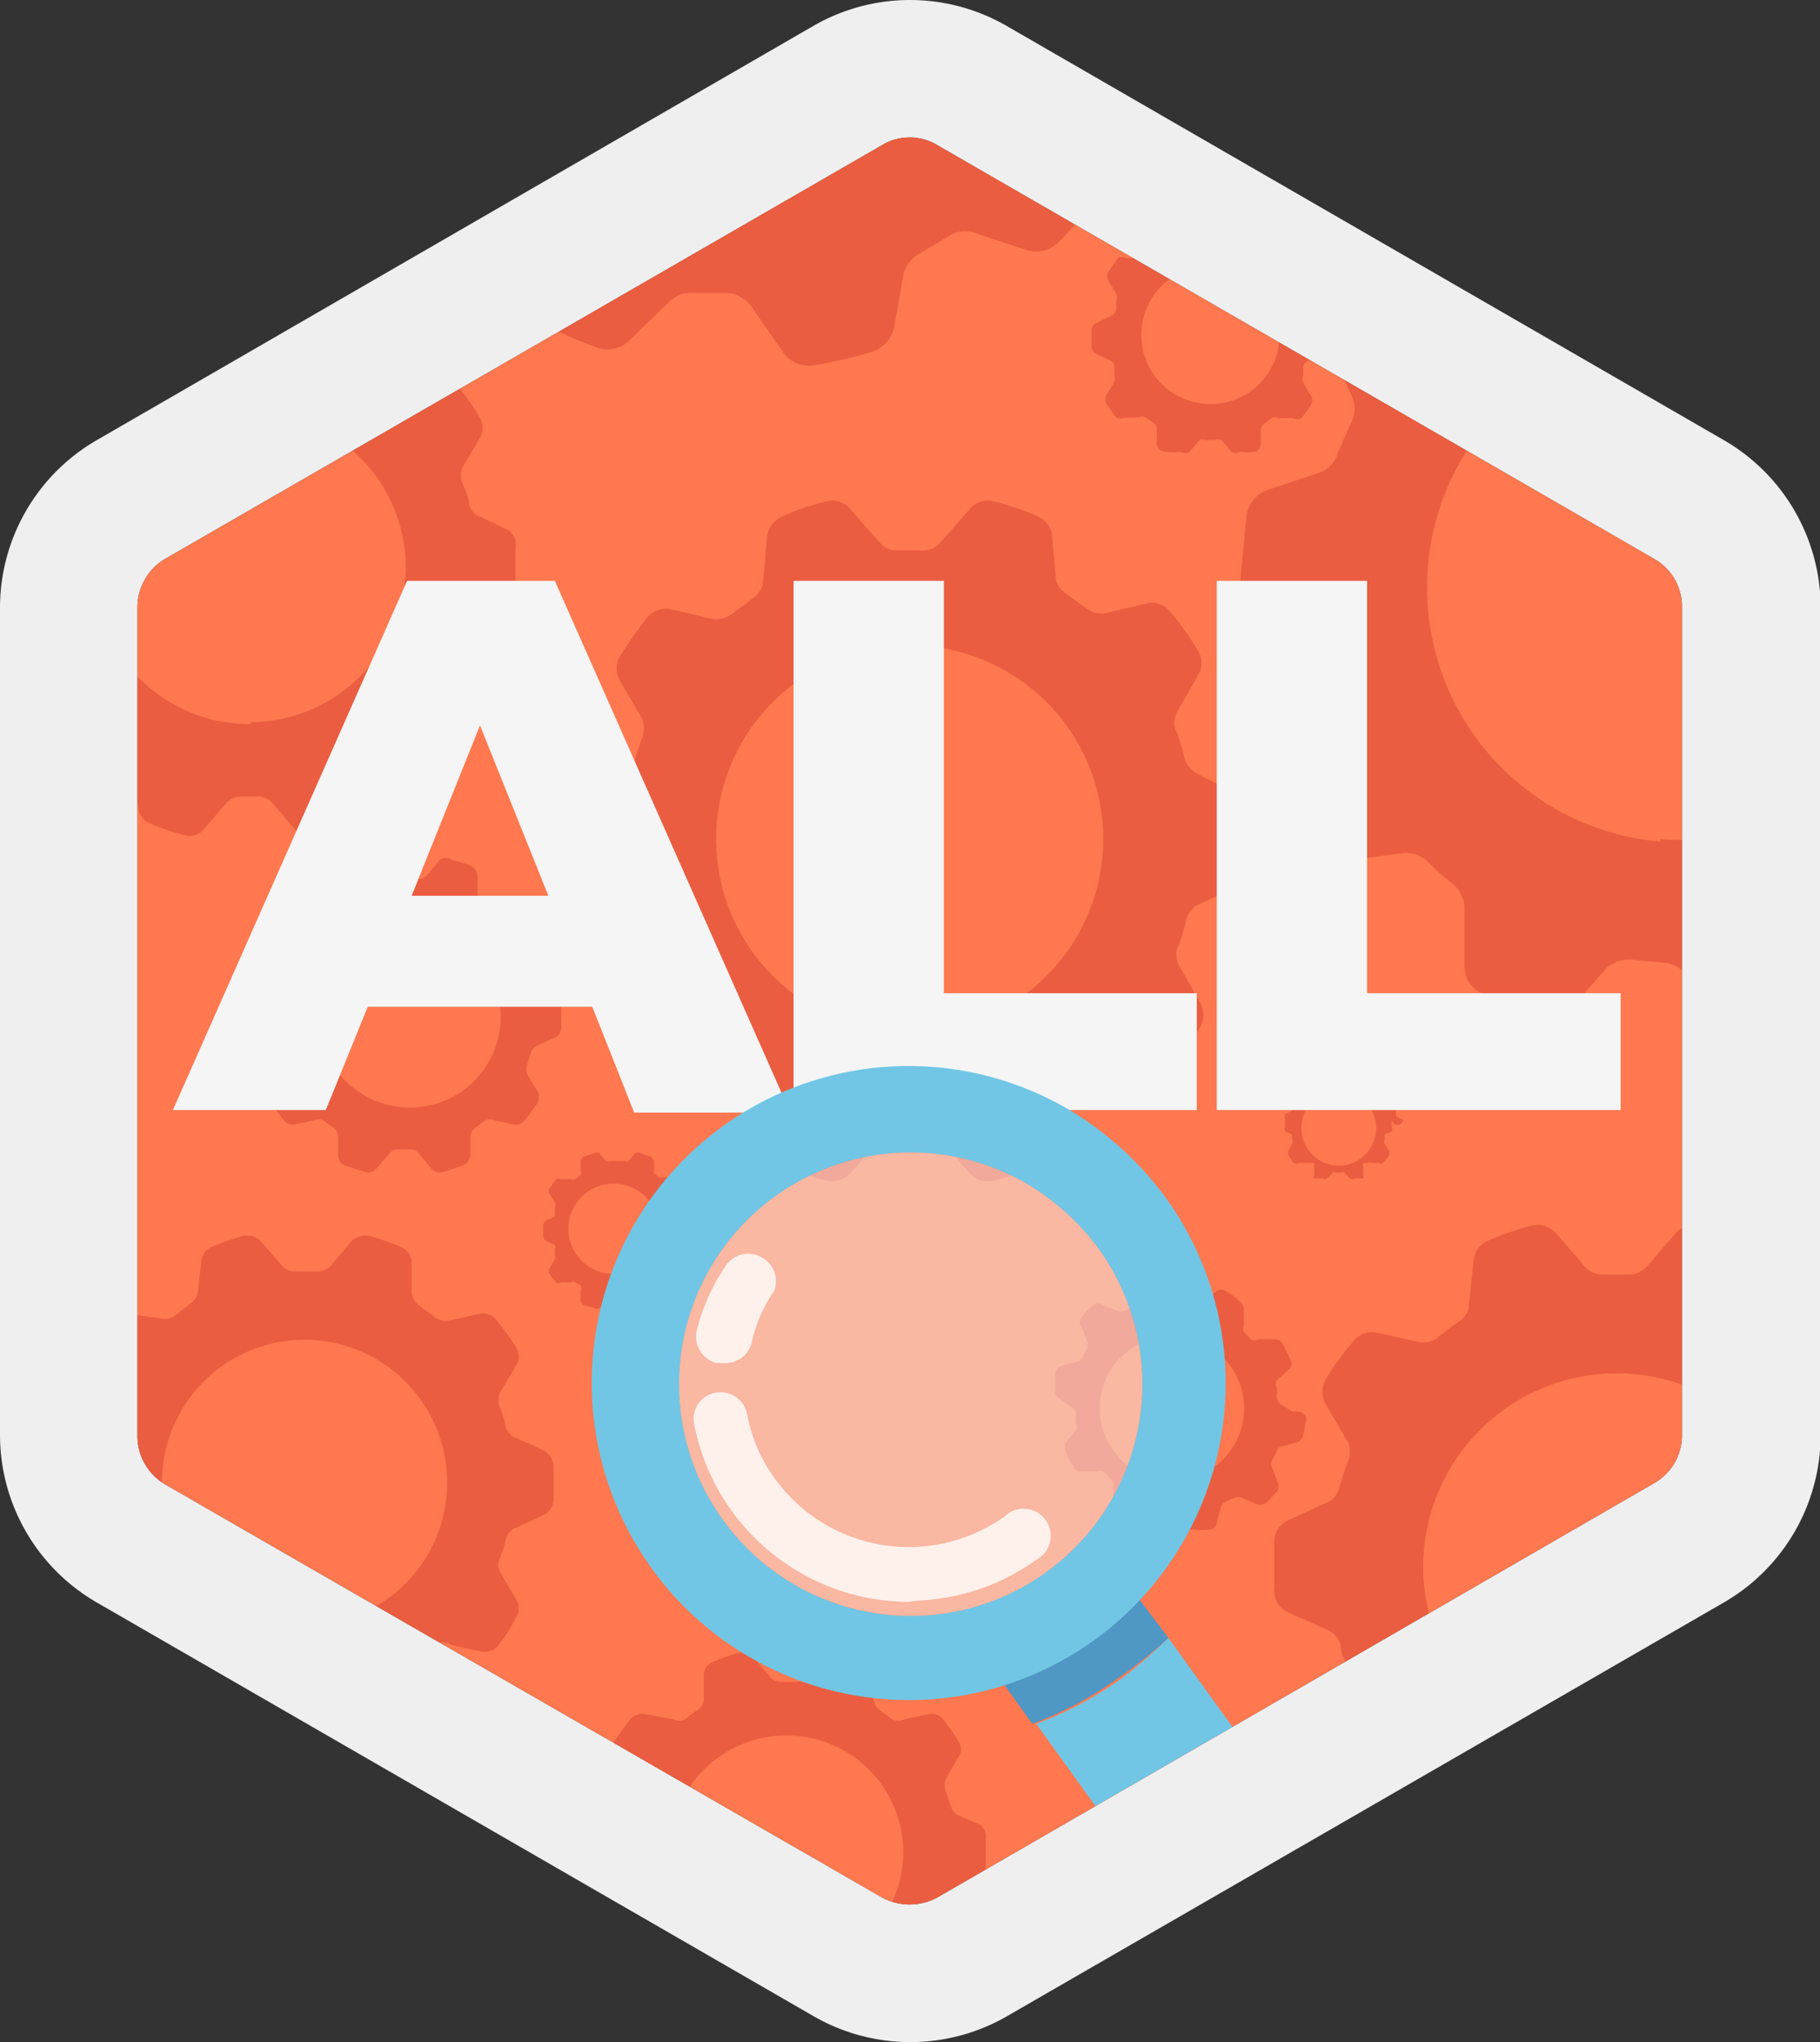
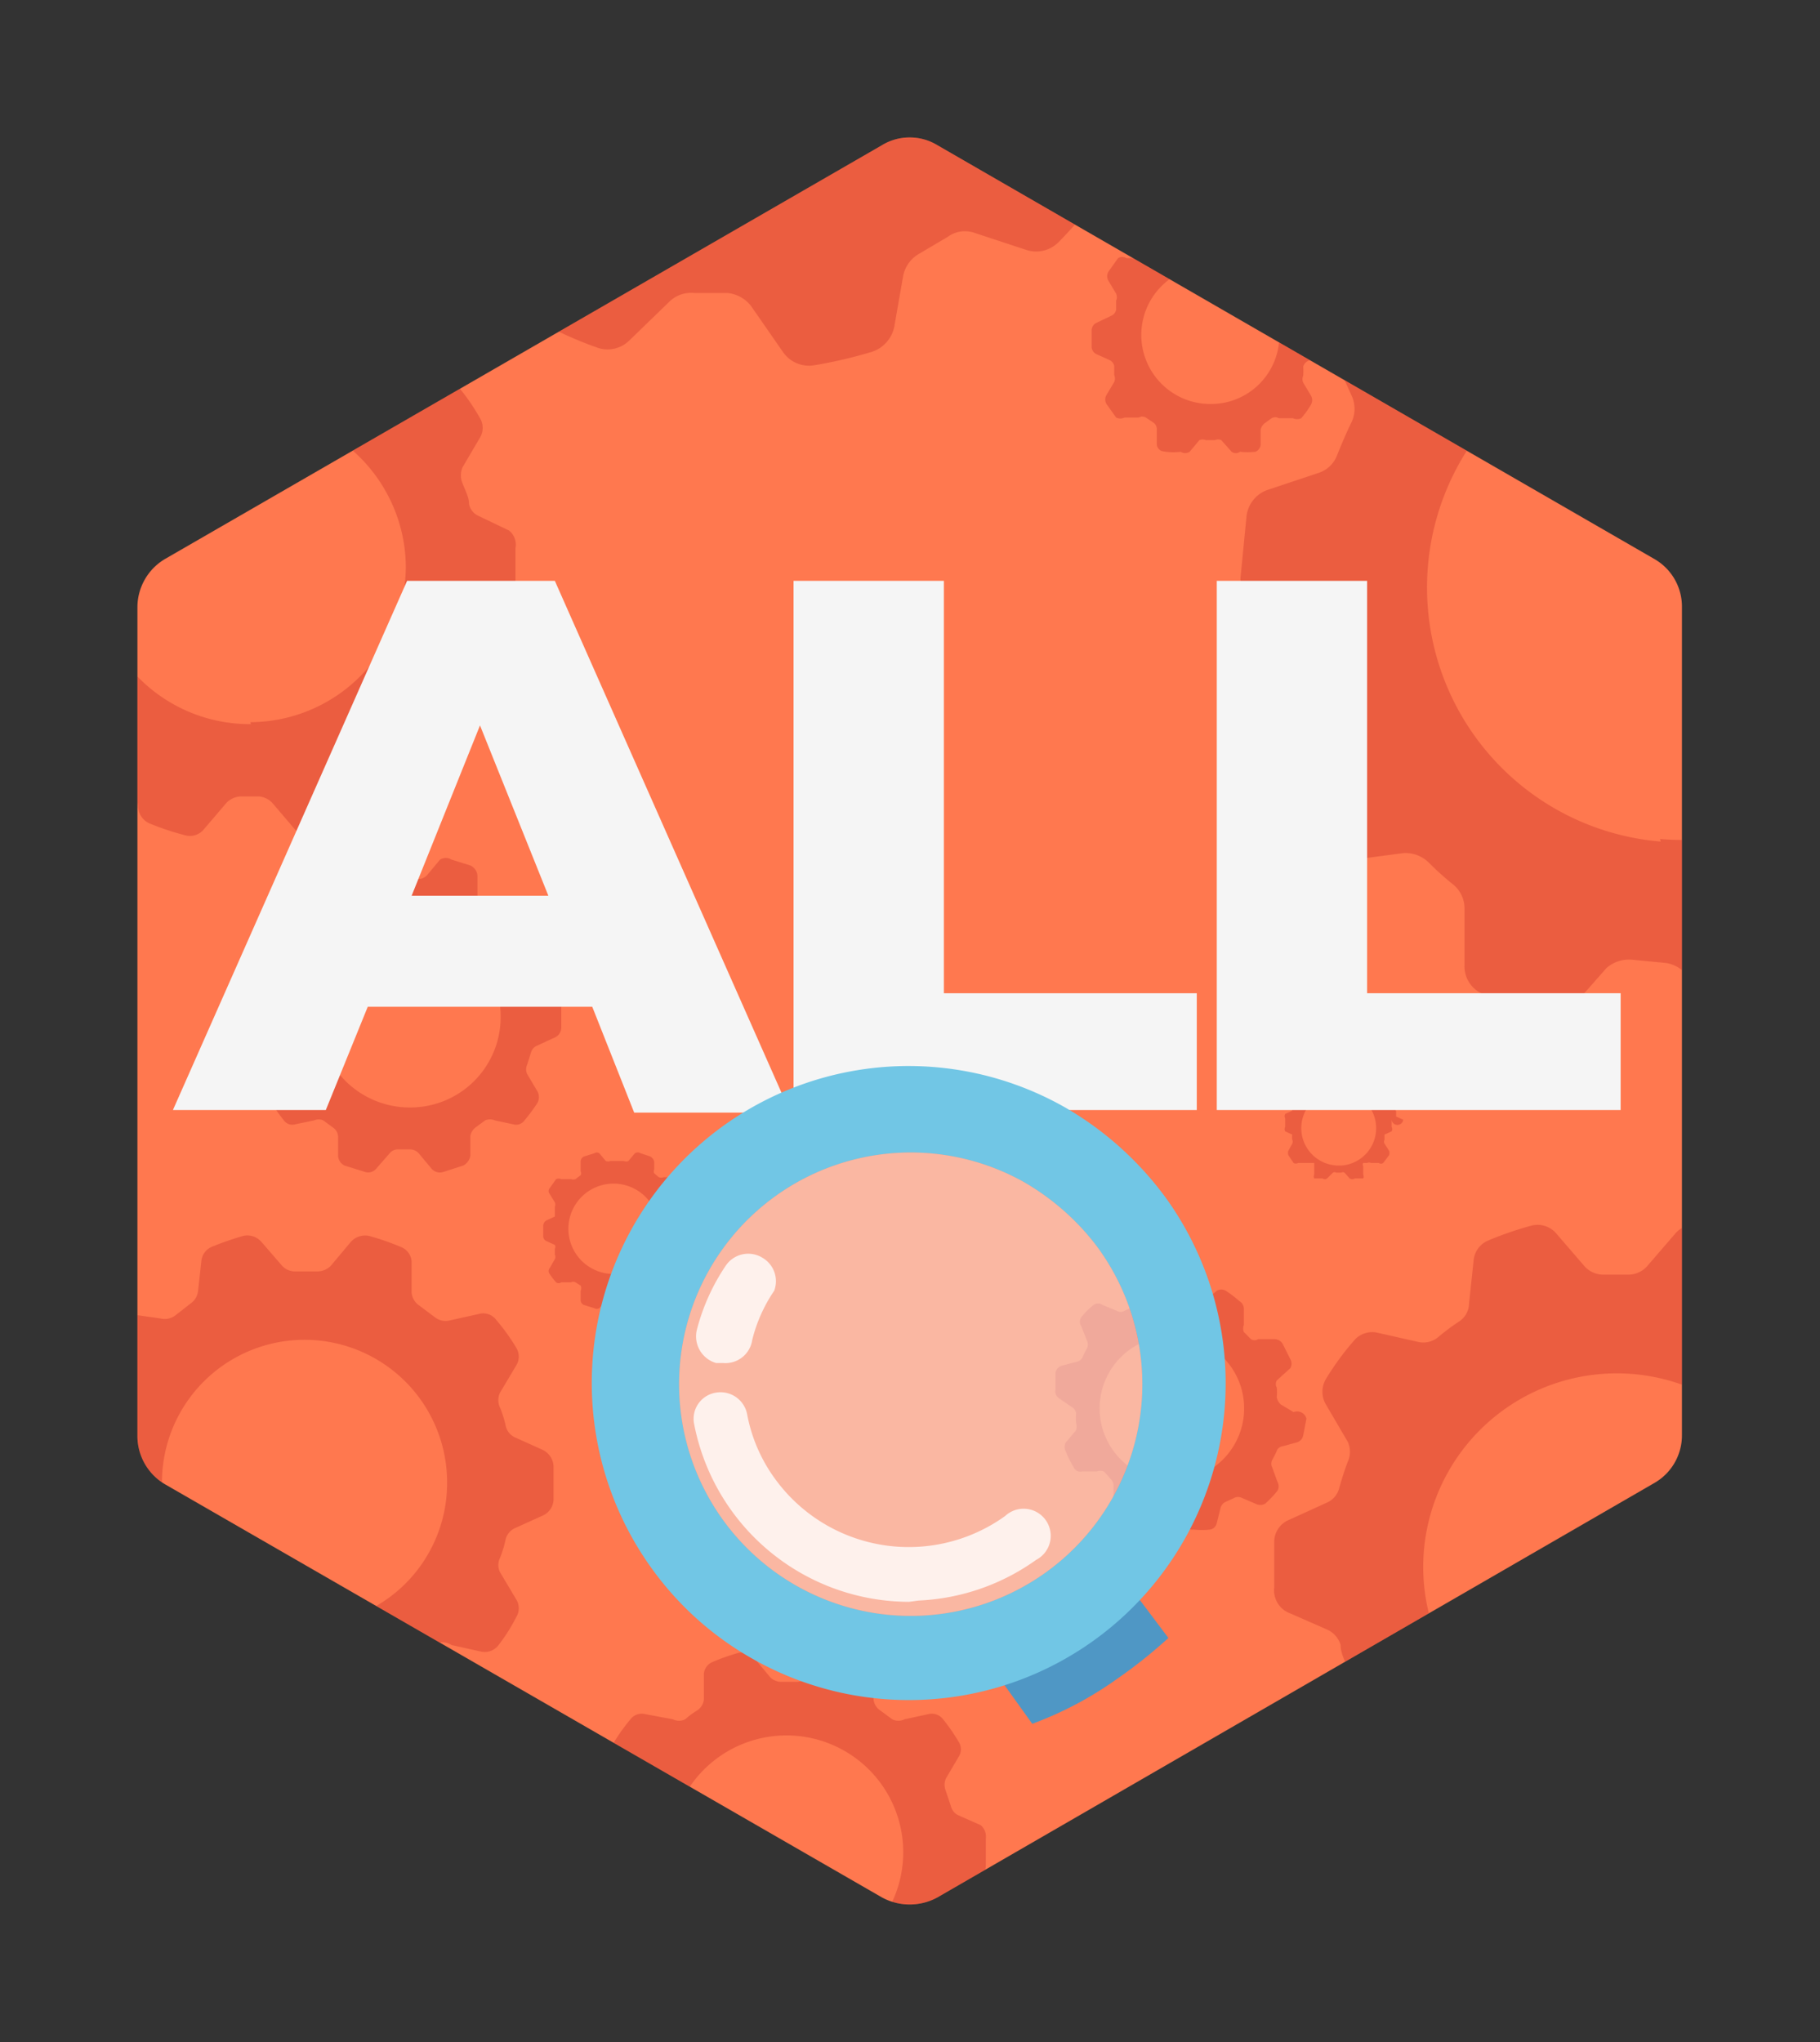
<svg xmlns="http://www.w3.org/2000/svg" id="Livello_1" data-name="Livello 1" viewBox="0 0 28.21 31.64">
  <rect x="0" y="0" width="28.21" height="31.64" fill="#333333" stroke="none" />
  <defs>
    <style>.cls-1{fill:none;}.cls-2{fill:#efefef;}.cls-3{fill:#ff784f;}.cls-4{opacity:0.3;}.cls-5{clip-path:url(#clip-path);}.cls-6{fill:#bd1e1e;}.cls-7{fill:#f5f5f5;}.cls-8{fill:#71c6e5;}.cls-9{fill:#4f97c5;}.cls-10{opacity:0.5;}.cls-11{opacity:0.8;}.cls-12{fill:#fff;}</style>
    <clipPath id="clip-path">
      <path class="cls-1" d="M14.1,2.13a.82.82,0,0,1,.43.12L25.64,8.66a.85.85,0,0,1,.43.75V22.24a.85.85,0,0,1-.43.74L14.53,29.4a.9.9,0,0,1-.86,0L2.56,23a.87.87,0,0,1-.43-.74V9.41a.87.87,0,0,1,.43-.75L13.67,2.25a.82.82,0,0,1,.43-.12" />
    </clipPath>
  </defs>
  <title>Tavola disegno 270</title>
-   <path class="cls-2" d="M14.1,2.13a.82.82,0,0,1,.43.12L25.64,8.66a.85.85,0,0,1,.43.75V22.24a.85.85,0,0,1-.43.74L14.53,29.4a.9.9,0,0,1-.86,0L2.56,23a.87.87,0,0,1-.43-.74V9.41a.87.87,0,0,1,.43-.75L13.67,2.25a.82.82,0,0,1,.43-.12M14.1,0a3,3,0,0,0-1.49.4L1.5,6.82A3,3,0,0,0,0,9.41V22.24a3,3,0,0,0,1.5,2.59l11.11,6.41a3,3,0,0,0,3,0l11.11-6.41a3,3,0,0,0,1.5-2.59V9.41a3,3,0,0,0-1.5-2.59L15.6.4A3,3,0,0,0,14.1,0Z" />
  <path class="cls-3" d="M14.1,2.13a.82.82,0,0,1,.43.12L25.64,8.66a.85.85,0,0,1,.43.75V22.24a.85.85,0,0,1-.43.74L14.53,29.4a.9.9,0,0,1-.86,0L2.56,23a.87.87,0,0,1-.43-.74V9.41a.87.87,0,0,1,.43-.75L13.67,2.25a.82.82,0,0,1,.43-.12" />
  <g class="cls-4">
    <g class="cls-5">
      <path class="cls-6" d="M7.89,8.22,7.43,8a.26.26,0,0,1-.16-.19c0-.11-.06-.21-.1-.32a.31.31,0,0,1,0-.25l.27-.46a.29.29,0,0,0,0-.3A3.21,3.21,0,0,0,7.11,6a.28.28,0,0,0-.3-.1L6.32,6a.31.31,0,0,1-.25,0l-.26-.19a.32.32,0,0,1-.13-.22l0-.54a.31.31,0,0,0-.18-.25,4.88,4.88,0,0,0-.54-.18.31.31,0,0,0-.3.1l-.35.4A.28.28,0,0,1,4,5.2H3.72a.3.3,0,0,1-.23-.11l-.35-.4a.31.31,0,0,0-.3-.1l-.54.18A.31.31,0,0,0,2.12,5l-.05.54a.32.32,0,0,1-.13.22L1.68,6a.31.31,0,0,1-.25,0L.94,5.91a.29.29,0,0,0-.3.1,4.14,4.14,0,0,0-.34.48.27.27,0,0,0,0,.3l.26.46a.31.31,0,0,1,0,.25c0,.11-.07.21-.1.32A.26.26,0,0,1,.32,8l-.46.21a.28.28,0,0,0-.18.27v.57a.3.3,0,0,0,.18.27l.46.2a.29.29,0,0,1,.16.2l.1.31a.31.31,0,0,1,0,.25l-.26.46a.29.29,0,0,0,0,.31,3.12,3.12,0,0,0,.34.47.31.31,0,0,0,.3.11l.49-.12a.28.28,0,0,1,.25.06l.26.19a.32.32,0,0,1,.13.22l.05.53a.3.3,0,0,0,.18.25q.27.11.54.18a.28.28,0,0,0,.3-.09l.35-.41a.33.33,0,0,1,.23-.1H4a.32.32,0,0,1,.22.1l.35.41a.28.28,0,0,0,.3.09,4.88,4.88,0,0,0,.54-.18.3.3,0,0,0,.18-.25l0-.53a.32.32,0,0,1,.13-.22l.26-.19a.28.28,0,0,1,.25-.06l.49.12a.3.3,0,0,0,.3-.11,3.12,3.12,0,0,0,.34-.47.31.31,0,0,0,0-.31l-.27-.46a.31.31,0,0,1,0-.25c0-.1.07-.21.1-.31a.29.29,0,0,1,.16-.2l.46-.2a.3.3,0,0,0,.18-.27V8.49A.28.28,0,0,0,7.89,8.22Zm-4,3A2.42,2.42,0,1,1,6.29,8.77,2.42,2.42,0,0,1,3.88,11.19Z" />
      <path class="cls-6" d="M30.11,23.55l-.57-.26a.34.34,0,0,1-.21-.24c0-.14-.08-.27-.13-.4a.37.37,0,0,1,0-.31l.34-.58a.39.39,0,0,0,0-.39,4.25,4.25,0,0,0-.43-.59.37.37,0,0,0-.37-.13l-.62.14a.36.36,0,0,1-.32-.07,3.33,3.33,0,0,0-.32-.24.34.34,0,0,1-.16-.28l-.07-.66a.37.37,0,0,0-.23-.32,5.3,5.3,0,0,0-.67-.23.38.38,0,0,0-.38.12l-.44.51a.39.39,0,0,1-.28.13h-.41a.39.39,0,0,1-.28-.13l-.44-.51a.38.38,0,0,0-.38-.12,5.3,5.3,0,0,0-.67.23.37.37,0,0,0-.23.32l-.07.66a.34.34,0,0,1-.16.28,3.33,3.33,0,0,0-.32.24.36.36,0,0,1-.32.07l-.62-.14a.37.37,0,0,0-.37.13,4.25,4.25,0,0,0-.43.59.39.39,0,0,0,0,.39l.34.58a.37.37,0,0,1,0,.31c-.05.13-.09.26-.13.4a.34.34,0,0,1-.21.24l-.57.26a.37.37,0,0,0-.23.34v.71A.38.38,0,0,0,20,25l.57.25a.38.38,0,0,1,.21.24c0,.14.08.27.13.4a.4.4,0,0,1,0,.32l-.34.57a.39.39,0,0,0,0,.39,5,5,0,0,0,.43.6.37.37,0,0,0,.37.13L22,27.7a.4.4,0,0,1,.32.07,3.33,3.33,0,0,0,.32.24.37.37,0,0,1,.16.28l.07.67a.36.36,0,0,0,.23.31,5.3,5.3,0,0,0,.67.23.36.36,0,0,0,.38-.12l.44-.51a.39.39,0,0,1,.28-.13h.41a.39.39,0,0,1,.28.13l.44.51a.36.36,0,0,0,.38.12,5.3,5.3,0,0,0,.67-.23.36.36,0,0,0,.23-.31l.07-.67A.37.37,0,0,1,27.5,28a3.33,3.33,0,0,0,.32-.24.4.4,0,0,1,.32-.07l.62.15a.37.37,0,0,0,.37-.13,5,5,0,0,0,.43-.6.39.39,0,0,0,0-.39l-.34-.57a.4.4,0,0,1,0-.32c.05-.13.09-.26.13-.4a.38.38,0,0,1,.21-.24l.57-.25a.38.38,0,0,0,.23-.35v-.71A.37.37,0,0,0,30.11,23.55Zm-5.05,3.73a3,3,0,1,1,3-3A3,3,0,0,1,25.06,27.28Z" />
      <path class="cls-6" d="M15.2,28.28l-.34-.15a.21.21,0,0,1-.12-.14l-.08-.24a.25.25,0,0,1,0-.19l.2-.34a.21.21,0,0,0,0-.23,2.9,2.9,0,0,0-.25-.36.22.22,0,0,0-.22-.07l-.37.08a.21.21,0,0,1-.19,0l-.19-.14a.23.23,0,0,1-.1-.17l0-.4a.21.21,0,0,0-.13-.18,2.83,2.83,0,0,0-.41-.14.22.22,0,0,0-.22.07l-.26.31a.28.28,0,0,1-.17.07h-.24a.24.24,0,0,1-.17-.07l-.26-.31a.25.25,0,0,0-.23-.07,3.17,3.17,0,0,0-.4.14.22.22,0,0,0-.14.18l0,.4a.23.23,0,0,1-.1.17,1.33,1.33,0,0,0-.19.14.21.21,0,0,1-.19,0L10,26.56a.22.22,0,0,0-.22.07,3,3,0,0,0-.26.36.24.24,0,0,0,0,.23l.2.34a.21.21,0,0,1,0,.19c0,.08-.05.16-.07.24a.22.22,0,0,1-.13.14l-.34.15a.23.23,0,0,0-.13.21v.42a.23.23,0,0,0,.13.21l.34.15a.22.22,0,0,1,.13.14c0,.08.05.16.07.24a.21.21,0,0,1,0,.19l-.2.34a.24.24,0,0,0,0,.23,3,3,0,0,0,.26.36.22.22,0,0,0,.22.07l.37-.08a.21.21,0,0,1,.19,0,1.33,1.33,0,0,0,.19.14.23.23,0,0,1,.1.17l0,.4a.22.22,0,0,0,.14.18,3.17,3.17,0,0,0,.4.14.25.25,0,0,0,.23-.07l.26-.31a.24.24,0,0,1,.17-.07h.24a.28.28,0,0,1,.17.07l.26.31a.22.22,0,0,0,.22.07,2.83,2.83,0,0,0,.41-.14.21.21,0,0,0,.13-.18l0-.4a.23.23,0,0,1,.1-.17l.19-.14a.21.21,0,0,1,.19,0l.37.08a.22.22,0,0,0,.22-.07,2.9,2.9,0,0,0,.25-.36.21.21,0,0,0,0-.23l-.2-.34a.25.25,0,0,1,0-.19l.08-.24a.21.21,0,0,1,.12-.14l.34-.15a.23.23,0,0,0,.14-.21v-.42A.23.23,0,0,0,15.2,28.28Zm-3,2.23A1.81,1.81,0,1,1,14,28.7,1.81,1.81,0,0,1,12.2,30.51Z" />
      <path class="cls-6" d="M20.05,21.88l-.2-.12a.2.2,0,0,1-.06-.11.77.77,0,0,0,0-.15.11.11,0,0,1,0-.11L20,21.2a.14.14,0,0,0,0-.14l-.12-.24a.15.15,0,0,0-.13-.07H19.5a.1.1,0,0,1-.11,0l-.11-.11a.15.15,0,0,1,0-.11l0-.24a.14.14,0,0,0-.07-.13A1.71,1.71,0,0,0,19,20a.14.14,0,0,0-.14,0l-.19.16a.11.11,0,0,1-.11,0l-.15,0a.13.13,0,0,1-.09-.07l-.13-.21a.14.14,0,0,0-.13-.06,1.17,1.17,0,0,0-.26,0,.13.13,0,0,0-.1.1l-.07.24a.13.13,0,0,1-.07.09l-.13.06a.11.11,0,0,1-.12,0l-.22-.09a.12.12,0,0,0-.14,0,1.14,1.14,0,0,0-.19.19.12.12,0,0,0,0,.14l.09.23a.14.14,0,0,1,0,.11.91.91,0,0,0-.07.14.13.13,0,0,1-.09.07l-.23.06a.14.14,0,0,0-.1.11l0,.26a.13.13,0,0,0,.06.14l.19.13a.14.14,0,0,1,.07.1.77.77,0,0,0,0,.15.2.2,0,0,1,0,.11l-.16.19a.14.14,0,0,0,0,.14,1.34,1.34,0,0,0,.12.24.11.11,0,0,0,.13.07h.23a.15.15,0,0,1,.11,0l.1.11a.16.16,0,0,1,.05.11l0,.25a.11.11,0,0,0,.06.12l.23.13a.16.16,0,0,0,.15,0l.19-.16a.11.11,0,0,1,.11,0l.14,0a.14.14,0,0,1,.1.07l.13.21a.13.13,0,0,0,.13.06,1.17,1.17,0,0,0,.26,0,.13.13,0,0,0,.1-.1l.06-.24a.14.14,0,0,1,.08-.09l.13-.06a.13.13,0,0,1,.12,0l.21.09a.16.16,0,0,0,.15,0,1.8,1.8,0,0,0,.19-.2.14.14,0,0,0,0-.14l-.08-.22a.13.13,0,0,1,0-.12s.05-.09.07-.14a.11.11,0,0,1,.09-.07l.22-.06a.14.14,0,0,0,.1-.11l.05-.26A.15.15,0,0,0,20.05,21.88ZM18,22.93A1.12,1.12,0,1,1,19.27,22,1.12,1.12,0,0,1,18,22.93Z" />
      <path class="cls-6" d="M18.22-1.53l-.72-.4a.47.47,0,0,1-.24-.34c0-.18-.07-.36-.11-.54a.48.48,0,0,1,.07-.4l.51-.7a.49.49,0,0,0,0-.51,6.75,6.75,0,0,0-.48-.82.48.48,0,0,0-.47-.22L16-5.35a.48.48,0,0,1-.4-.13l-.39-.35A.49.49,0,0,1,15-6.21v-.87a.5.5,0,0,0-.26-.44,8.13,8.13,0,0,0-.85-.38.51.51,0,0,0-.51.11l-.63.6a.45.45,0,0,1-.38.13l-.52-.05a.46.46,0,0,1-.35-.2L11-8a.48.48,0,0,0-.48-.2,7.32,7.32,0,0,0-.9.21.49.49,0,0,0-.34.37l-.16.86a.5.5,0,0,1-.24.34,3.35,3.35,0,0,0-.45.27.48.48,0,0,1-.42,0l-.79-.26a.49.49,0,0,0-.5.12,5.42,5.42,0,0,0-.63.72.5.5,0,0,0-.06.5l.36.79a.46.46,0,0,1,0,.41c-.07.16-.15.33-.21.5a.48.48,0,0,1-.3.29l-.78.26a.46.46,0,0,0-.33.42l-.09.92A.47.47,0,0,0,5-1l.72.4a.49.49,0,0,1,.24.35C5.94,0,6,.12,6,.3A.47.47,0,0,1,6,.7l-.51.71a.5.5,0,0,0,0,.5,6.87,6.87,0,0,0,.48.83A.5.5,0,0,0,6.35,3l.82-.11a.46.46,0,0,1,.4.14L8,3.32a.53.53,0,0,1,.18.38v.88A.48.48,0,0,0,8.39,5a5.82,5.82,0,0,0,.85.38.48.48,0,0,0,.51-.1l.63-.61a.48.48,0,0,1,.38-.13l.52,0a.53.53,0,0,1,.36.2l.5.72a.49.49,0,0,0,.48.2,7.32,7.32,0,0,0,.9-.21.52.52,0,0,0,.34-.38L14,4.27a.51.51,0,0,1,.25-.34l.44-.26a.45.45,0,0,1,.42-.06l.79.26a.49.49,0,0,0,.51-.12A7,7,0,0,0,17.05,3a.52.52,0,0,0,.06-.51l-.36-.79a.47.47,0,0,1,0-.4A5.49,5.49,0,0,0,17,.83a.51.51,0,0,1,.3-.29L18,.29a.51.51,0,0,0,.34-.42L18.46-1A.49.49,0,0,0,18.22-1.53Zm-7,4.21A4,4,0,0,1,7.65-1.63,4,4,0,0,1,12-5.18,4,4,0,0,1,15.52-.87,4,4,0,0,1,11.21,2.68Z" />
      <path class="cls-6" d="M32.74,8.83,32,8.43a.53.53,0,0,1-.24-.34,4.52,4.52,0,0,0-.11-.53.47.47,0,0,1,.08-.41l.5-.7a.48.48,0,0,0,0-.5,7.42,7.42,0,0,0-.47-.83.49.49,0,0,0-.47-.21l-.83.1a.48.48,0,0,1-.4-.13,4.4,4.4,0,0,0-.39-.35.49.49,0,0,1-.17-.38V3.28a.51.51,0,0,0-.26-.44,8,8,0,0,0-.84-.38.5.5,0,0,0-.51.11l-.63.6a.52.52,0,0,1-.39.14l-.52-.05a.5.5,0,0,1-.35-.21l-.5-.71a.5.5,0,0,0-.48-.2,7.06,7.06,0,0,0-.91.21.51.51,0,0,0-.34.38l-.16.86a.48.48,0,0,1-.24.33c-.16.09-.3.17-.45.27a.48.48,0,0,1-.42,0L21.77,4a.49.49,0,0,0-.5.12,7.06,7.06,0,0,0-.63.72.48.48,0,0,0-.05.5l.36.79a.49.49,0,0,1,0,.41c-.08.16-.15.33-.22.5a.46.46,0,0,1-.3.29l-.78.26a.49.49,0,0,0-.33.42l-.09.92a.48.48,0,0,0,.25.47l.71.41a.45.45,0,0,1,.24.34,4.54,4.54,0,0,0,.12.53.51.51,0,0,1-.08.4l-.51.71a.5.5,0,0,0,0,.5,6.87,6.87,0,0,0,.48.83.51.51,0,0,0,.47.21l.83-.11a.51.51,0,0,1,.4.14,4.4,4.4,0,0,0,.39.35.48.48,0,0,1,.17.37v.88a.46.46,0,0,0,.26.43,5.28,5.28,0,0,0,.84.38.48.48,0,0,0,.51-.1L24.9,15a.53.53,0,0,1,.39-.13l.52.05a.5.5,0,0,1,.35.21l.5.71a.5.5,0,0,0,.48.2,6.55,6.55,0,0,0,.9-.21.47.47,0,0,0,.34-.38l.16-.86a.47.47,0,0,1,.25-.33l.45-.27a.48.48,0,0,1,.42-.06l.78.27a.53.53,0,0,0,.51-.12,8.42,8.42,0,0,0,.62-.72.48.48,0,0,0,.06-.5l-.36-.79a.49.49,0,0,1,0-.41,5.32,5.32,0,0,0,.21-.5.47.47,0,0,1,.31-.29l.77-.26a.5.5,0,0,0,.34-.42L33,9.31A.49.49,0,0,0,32.74,8.83Zm-7,4.21A3.95,3.95,0,1,1,30,9.49,3.95,3.95,0,0,1,25.73,13Z" />
      <path class="cls-6" d="M8.4,22.46,8,22.28a.26.26,0,0,1-.16-.18,1.61,1.61,0,0,0-.09-.29.27.27,0,0,1,0-.23L8,21.16a.26.26,0,0,0,0-.28,3.11,3.11,0,0,0-.31-.43.25.25,0,0,0-.27-.09l-.45.1a.27.27,0,0,1-.23-.05l-.24-.18a.27.27,0,0,1-.12-.2l0-.48a.26.26,0,0,0-.17-.23,4,4,0,0,0-.49-.17.3.3,0,0,0-.28.09l-.31.37a.29.29,0,0,1-.21.09H4.58a.27.27,0,0,1-.21-.09l-.32-.37a.29.29,0,0,0-.28-.09,4.75,4.75,0,0,0-.49.17.27.27,0,0,0-.16.23L3.07,20a.27.27,0,0,1-.12.2l-.23.18a.27.27,0,0,1-.23.05L2,20.36a.27.27,0,0,0-.28.09c-.11.14-.21.28-.31.43a.28.28,0,0,0,0,.28l.24.42a.27.27,0,0,1,0,.23l-.09.29a.27.27,0,0,1-.15.18l-.42.18a.28.28,0,0,0-.16.25v.52a.26.26,0,0,0,.16.25l.42.19a.26.26,0,0,1,.15.17l.09.3a.25.25,0,0,1,0,.22l-.24.42a.28.28,0,0,0,0,.28,4.91,4.91,0,0,0,.31.44.29.29,0,0,0,.28.09l.45-.1a.27.27,0,0,1,.23.05l.23.17a.28.28,0,0,1,.12.2l.05.49a.28.28,0,0,0,.16.23,4.66,4.66,0,0,0,.49.16.26.26,0,0,0,.28-.08l.32-.37a.28.28,0,0,1,.21-.1h.29a.3.3,0,0,1,.21.1l.31.37a.27.27,0,0,0,.28.08,4,4,0,0,0,.49-.16.27.27,0,0,0,.17-.23l0-.49a.28.28,0,0,1,.12-.2l.24-.17A.27.27,0,0,1,7,25.49l.45.1a.27.27,0,0,0,.27-.09A2.69,2.69,0,0,0,8,25.06a.26.26,0,0,0,0-.28l-.25-.42a.25.25,0,0,1,0-.22,1.71,1.71,0,0,0,.09-.3A.27.27,0,0,1,8,23.67l.42-.19a.28.28,0,0,0,.16-.25v-.52A.3.3,0,0,0,8.4,22.46ZM4.72,25.18A2.21,2.21,0,1,1,6.93,23,2.2,2.2,0,0,1,4.72,25.18Z" />
-       <path class="cls-6" d="M19.15,12.29,18.58,12a.39.39,0,0,1-.22-.25,3,3,0,0,0-.12-.4.34.34,0,0,1,0-.31l.33-.58a.37.37,0,0,0,0-.38,5,5,0,0,0-.43-.6.37.37,0,0,0-.37-.13l-.63.15a.39.39,0,0,1-.31-.08l-.33-.24A.37.37,0,0,1,16.37,9l-.06-.67A.36.36,0,0,0,16.08,8a4.08,4.08,0,0,0-.67-.23.36.36,0,0,0-.38.12l-.44.5a.37.37,0,0,1-.29.14h-.4a.35.35,0,0,1-.28-.14l-.44-.5a.36.36,0,0,0-.38-.12,3.78,3.78,0,0,0-.67.23.39.39,0,0,0-.24.31L11.83,9a.37.37,0,0,1-.16.27l-.32.24a.41.41,0,0,1-.32.08l-.62-.15a.39.39,0,0,0-.38.13,6.42,6.42,0,0,0-.42.6.37.37,0,0,0,0,.38l.34.58a.42.42,0,0,1,0,.31c-.05.13-.09.27-.13.4a.4.4,0,0,1-.21.25l-.58.25a.39.39,0,0,0-.22.35v.71a.38.38,0,0,0,.22.34l.58.26a.36.36,0,0,1,.21.24c0,.13.08.27.13.4a.42.42,0,0,1,0,.31l-.34.58a.39.39,0,0,0,0,.39c.13.2.27.4.42.59a.39.39,0,0,0,.38.13l.62-.14a.37.37,0,0,1,.32.07l.32.24a.37.37,0,0,1,.16.27l.06.67a.42.42,0,0,0,.24.32,4.78,4.78,0,0,0,.67.22.38.38,0,0,0,.38-.11l.44-.51a.37.37,0,0,1,.28-.13h.4a.39.39,0,0,1,.29.13l.44.51a.38.38,0,0,0,.38.11,5.25,5.25,0,0,0,.67-.22.39.39,0,0,0,.23-.32l.06-.67a.37.37,0,0,1,.16-.27l.33-.24a.34.34,0,0,1,.31-.07l.63.14a.37.37,0,0,0,.37-.13,5.9,5.9,0,0,0,.43-.59.39.39,0,0,0,0-.39l-.33-.58a.34.34,0,0,1,0-.31,3,3,0,0,0,.12-.4.35.35,0,0,1,.22-.24l.57-.26a.37.37,0,0,0,.23-.34v-.71A.38.38,0,0,0,19.15,12.29ZM14.1,16a3,3,0,1,1,3-3A3,3,0,0,1,14.1,16Z" />
      <path class="cls-6" d="M8.69,15.43l-.26-.12a.16.16,0,0,1-.1-.11L8.27,15a.17.17,0,0,1,0-.14l.16-.27a.19.19,0,0,0,0-.18,2.69,2.69,0,0,0-.2-.27.16.16,0,0,0-.18-.06l-.28.06a.19.19,0,0,1-.15,0L7.48,14a.22.22,0,0,1-.08-.13l0-.31a.19.19,0,0,0-.11-.15L7,13.32a.17.17,0,0,0-.18,0l-.2.24a.18.18,0,0,1-.14.06H6.26a.16.16,0,0,1-.13-.06l-.21-.24a.16.16,0,0,0-.17,0l-.32.1a.16.16,0,0,0-.1.15l0,.31a.18.18,0,0,1-.08.13l-.15.11a.17.17,0,0,1-.14,0l-.29-.06a.16.16,0,0,0-.18.06,2.61,2.61,0,0,0-.19.27.17.17,0,0,0,0,.18l.16.27a.17.17,0,0,1,0,.14,1.33,1.33,0,0,0,0,.19.18.18,0,0,1-.1.11L4,15.43a.18.18,0,0,0-.1.16v.33a.18.18,0,0,0,.1.16l.27.12a.18.18,0,0,1,.1.11,1.33,1.33,0,0,0,0,.19.17.17,0,0,1,0,.14l-.16.27a.17.17,0,0,0,0,.18,2.61,2.61,0,0,0,.19.27.16.16,0,0,0,.18.06l.29-.06a.17.17,0,0,1,.14,0l.15.11a.18.18,0,0,1,.08.13l0,.31a.18.18,0,0,0,.1.15l.32.1a.16.16,0,0,0,.17-.05l.21-.24a.16.16,0,0,1,.13-.06h.18a.18.18,0,0,1,.14.06l.2.24a.17.17,0,0,0,.18.05l.31-.1a.21.21,0,0,0,.11-.15l0-.31a.22.22,0,0,1,.08-.13l.15-.11a.19.19,0,0,1,.15,0l.28.06a.16.16,0,0,0,.18-.06,2.69,2.69,0,0,0,.2-.27.19.19,0,0,0,0-.18l-.16-.27a.17.17,0,0,1,0-.14l.06-.19a.16.16,0,0,1,.1-.11l.26-.12a.17.17,0,0,0,.11-.16v-.33A.17.17,0,0,0,8.69,15.43ZM6.35,17.16a1.41,1.41,0,1,1,1.41-1.41A1.4,1.4,0,0,1,6.35,17.16Z" />
      <path class="cls-6" d="M20.54,5l-.2-.09a.14.14,0,0,1-.08-.09,1,1,0,0,0,0-.14.14.14,0,0,1,0-.11l.12-.2a.14.14,0,0,0,0-.14A1.37,1.37,0,0,0,20.19,4a.12.12,0,0,0-.13,0l-.22,0a.11.11,0,0,1-.11,0l-.11-.08a.17.17,0,0,1-.06-.1l0-.23a.13.13,0,0,0-.08-.11,1.13,1.13,0,0,0-.24-.08.11.11,0,0,0-.13,0l-.16.18a.12.12,0,0,1-.1,0h-.14a.13.13,0,0,1-.1,0l-.15-.18a.12.12,0,0,0-.14,0,.9.9,0,0,0-.23.08.12.12,0,0,0-.08.11l0,.23a.12.12,0,0,1-.05.1L17.79,4a.11.11,0,0,1-.11,0l-.22,0a.12.12,0,0,0-.13,0l-.15.21a.14.14,0,0,0,0,.14l.12.2a.14.14,0,0,1,0,.11s0,.1,0,.14a.13.13,0,0,1-.07.09L17,5a.13.13,0,0,0-.08.12v.25a.13.13,0,0,0,.08.12l.2.09a.13.13,0,0,1,.07.09s0,.09,0,.14a.14.14,0,0,1,0,.11l-.12.2a.14.14,0,0,0,0,.14l.15.21a.15.15,0,0,0,.13,0l.22,0a.11.11,0,0,1,.11,0l.12.08a.12.12,0,0,1,.05.1l0,.23a.12.12,0,0,0,.08.11A.9.9,0,0,0,18.3,7a.13.13,0,0,0,.14,0l.15-.18a.13.13,0,0,1,.1,0h.14a.12.12,0,0,1,.1,0l.16.18a.11.11,0,0,0,.13,0A1.13,1.13,0,0,0,19.46,7a.13.13,0,0,0,.08-.11l0-.23a.17.17,0,0,1,.06-.1l.11-.08a.11.11,0,0,1,.11,0l.22,0a.15.15,0,0,0,.13,0,1.37,1.37,0,0,0,.15-.21.14.14,0,0,0,0-.14l-.12-.2a.14.14,0,0,1,0-.11,1,1,0,0,0,0-.14.14.14,0,0,1,.08-.09l.2-.09a.13.13,0,0,0,.08-.12V5.07A.13.13,0,0,0,20.54,5ZM18.76,6.26a1.07,1.07,0,1,1,1.07-1.07A1.06,1.06,0,0,1,18.76,6.26Z" />
      <path class="cls-6" d="M21.75,17.35l-.11-.05a.08.08,0,0,1,0,0s0-.06,0-.08a.06.06,0,0,1,0-.06l.07-.11a.09.09,0,0,0,0-.07l-.09-.12a.06.06,0,0,0-.07,0l-.12,0a.07.07,0,0,1-.06,0l-.06,0a.09.09,0,0,1,0-.06v-.12a.07.07,0,0,0,0-.06L21,16.48a.11.11,0,0,0-.08,0l-.08.1a.05.05,0,0,1-.05,0h-.08a.05.05,0,0,1-.05,0l-.09-.1a.08.08,0,0,0-.07,0l-.13.05a.07.07,0,0,0,0,.06v.12l0,.06-.07,0a.06.06,0,0,1-.06,0l-.12,0a.07.07,0,0,0-.07,0l-.08.12a.09.09,0,0,0,0,.07l.06.11a.07.07,0,0,1,0,.06.19.19,0,0,0,0,.08l0,0-.11.05a.08.08,0,0,0,0,.07v.13a.08.08,0,0,0,0,.07l.11.05s0,0,0,0a.24.24,0,0,0,0,.08.07.07,0,0,1,0,.06l-.06.11a.09.09,0,0,0,0,.07l.08.12a.07.07,0,0,0,.07,0l.12,0s.05,0,.06,0l.07,0,0,.05v.13a.07.07,0,0,0,0,.06l.13,0a.06.06,0,0,0,.07,0l.09-.09a.05.05,0,0,1,.05,0h.08a.05.05,0,0,1,.05,0l.08.09a.08.08,0,0,0,.08,0l.13,0a.07.07,0,0,0,0-.06v-.13a.05.05,0,0,1,0-.05l.06,0a.07.07,0,0,1,.06,0l.12,0a.06.06,0,0,0,.07,0l.09-.12a.09.09,0,0,0,0-.07l-.07-.11a.06.06,0,0,1,0-.06s0-.05,0-.08,0,0,0,0l.11-.05a.07.07,0,0,0,0-.07v-.13A.07.07,0,0,0,21.75,17.35Zm-1,.71a.58.58,0,0,1-.58-.58.58.58,0,0,1,1.16,0A.58.58,0,0,1,20.79,18.06Z" />
      <path class="cls-6" d="M10.67,18.88l-.13-.06a.08.08,0,0,1,0-.05l0-.1a.09.09,0,0,1,0-.07l.07-.13a.07.07,0,0,0,0-.09l-.09-.14a.16.16,0,0,0-.09,0l-.14,0a.11.11,0,0,1-.08,0l-.07-.06a.07.07,0,0,1,0-.06V18a.12.12,0,0,0-.06-.08l-.15-.05a.08.08,0,0,0-.09,0l-.1.12a.09.09,0,0,1-.07,0H9.46a.11.11,0,0,1-.07,0l-.1-.12a.07.07,0,0,0-.08,0l-.16.05A.09.09,0,0,0,9,18l0,.15a.06.06,0,0,1,0,.06l-.08.06a.1.1,0,0,1-.07,0l-.15,0a.11.11,0,0,0-.08,0l-.1.14a.07.07,0,0,0,0,.09l.08.13a.09.09,0,0,1,0,.07l0,.1s0,0,0,.05l-.13.06a.1.1,0,0,0-.05.08v.17a.08.08,0,0,0,.05.07l.13.06a.06.06,0,0,1,0,.06l0,.09a.08.08,0,0,1,0,.07l-.08.14a.07.07,0,0,0,0,.09,1.13,1.13,0,0,0,.1.13.07.07,0,0,0,.08,0l.15,0a.07.07,0,0,1,.07,0l.08.05A.09.09,0,0,1,9,20l0,.15a.08.08,0,0,0,.05.07l.16.05a.08.08,0,0,0,.08,0l.1-.12a.11.11,0,0,1,.07,0h.09a.09.09,0,0,1,.07,0l.1.12a.1.1,0,0,0,.09,0L10,20.2a.11.11,0,0,0,.06-.07V20a.1.1,0,0,1,0-.07l.07-.05a.08.08,0,0,1,.08,0l.14,0a.09.09,0,0,0,.09,0l.09-.13a.07.07,0,0,0,0-.09l-.07-.14a.08.08,0,0,1,0-.07l0-.09s0-.05,0-.06l.13-.06a.08.08,0,0,0,.05-.07V19A.1.1,0,0,0,10.67,18.88Zm-1.16.86a.7.7,0,0,1,0-1.4.7.7,0,0,1,0,1.4Z" />
    </g>
  </g>
  <path class="cls-7" d="M9.18,15.6H5.7l-.65,1.6H2.68L6.31,9H8.6l3.65,8.24H9.83ZM8.5,13.88,7.44,11.24,6.38,13.88Z" />
  <path class="cls-7" d="M12.3,9h2.33v6.39h3.92V17.2H12.3Z" />
  <path class="cls-7" d="M18.86,9h2.33v6.39h3.93V17.2H18.86Z" />
  <g class="cls-5">
-     <path class="cls-8" d="M20.87,29.21l-2.76-3.83a7.52,7.52,0,0,1-.73.63,5.59,5.59,0,0,1-1.32.7l2.83,3.92a1.22,1.22,0,0,0,2-1.42Z" />
    <path class="cls-9" d="M18.11,25.38l-1-1.33-2,1.42.89,1.24a5.59,5.59,0,0,0,1.32-.7A7.52,7.52,0,0,0,18.11,25.38Z" />
    <path class="cls-8" d="M15.86,18.31a3.8,3.8,0,0,1,1.14,1,3.59,3.59,0,1,1-1.14-1m.65-1.15h0A4.91,4.91,0,0,0,10.1,24.3a4.86,4.86,0,0,0,1.56,1.4,4.91,4.91,0,0,0,6.41-7.14,5.09,5.09,0,0,0-1.56-1.4Z" />
    <g class="cls-10">
      <path class="cls-7" d="M15.86,18.31a3.8,3.8,0,0,1,1.14,1,3.59,3.59,0,1,1-1.14-1" />
    </g>
    <g class="cls-11">
      <path class="cls-12" d="M11.21,21.12H11.1a.43.43,0,0,1-.3-.51,3.21,3.21,0,0,1,.45-1,.42.42,0,0,1,.57-.12A.42.42,0,0,1,12,20a2.36,2.36,0,0,0-.34.76A.42.42,0,0,1,11.21,21.12Z" />
    </g>
    <g class="cls-11">
-       <path class="cls-12" d="M14.09,24.82a3.4,3.4,0,0,1-3.33-2.75.41.41,0,0,1,.33-.49.42.42,0,0,1,.49.33,2.46,2.46,0,0,0,.43,1,2.56,2.56,0,0,0,3.57.58.42.42,0,1,1,.48.68,3.38,3.38,0,0,1-1.82.63Z" />
+       <path class="cls-12" d="M14.09,24.82a3.4,3.4,0,0,1-3.33-2.75.41.41,0,0,1,.33-.49.42.42,0,0,1,.49.33,2.46,2.46,0,0,0,.43,1,2.56,2.56,0,0,0,3.57.58.42.42,0,1,1,.48.68,3.38,3.38,0,0,1-1.82.63" />
    </g>
  </g>
</svg>